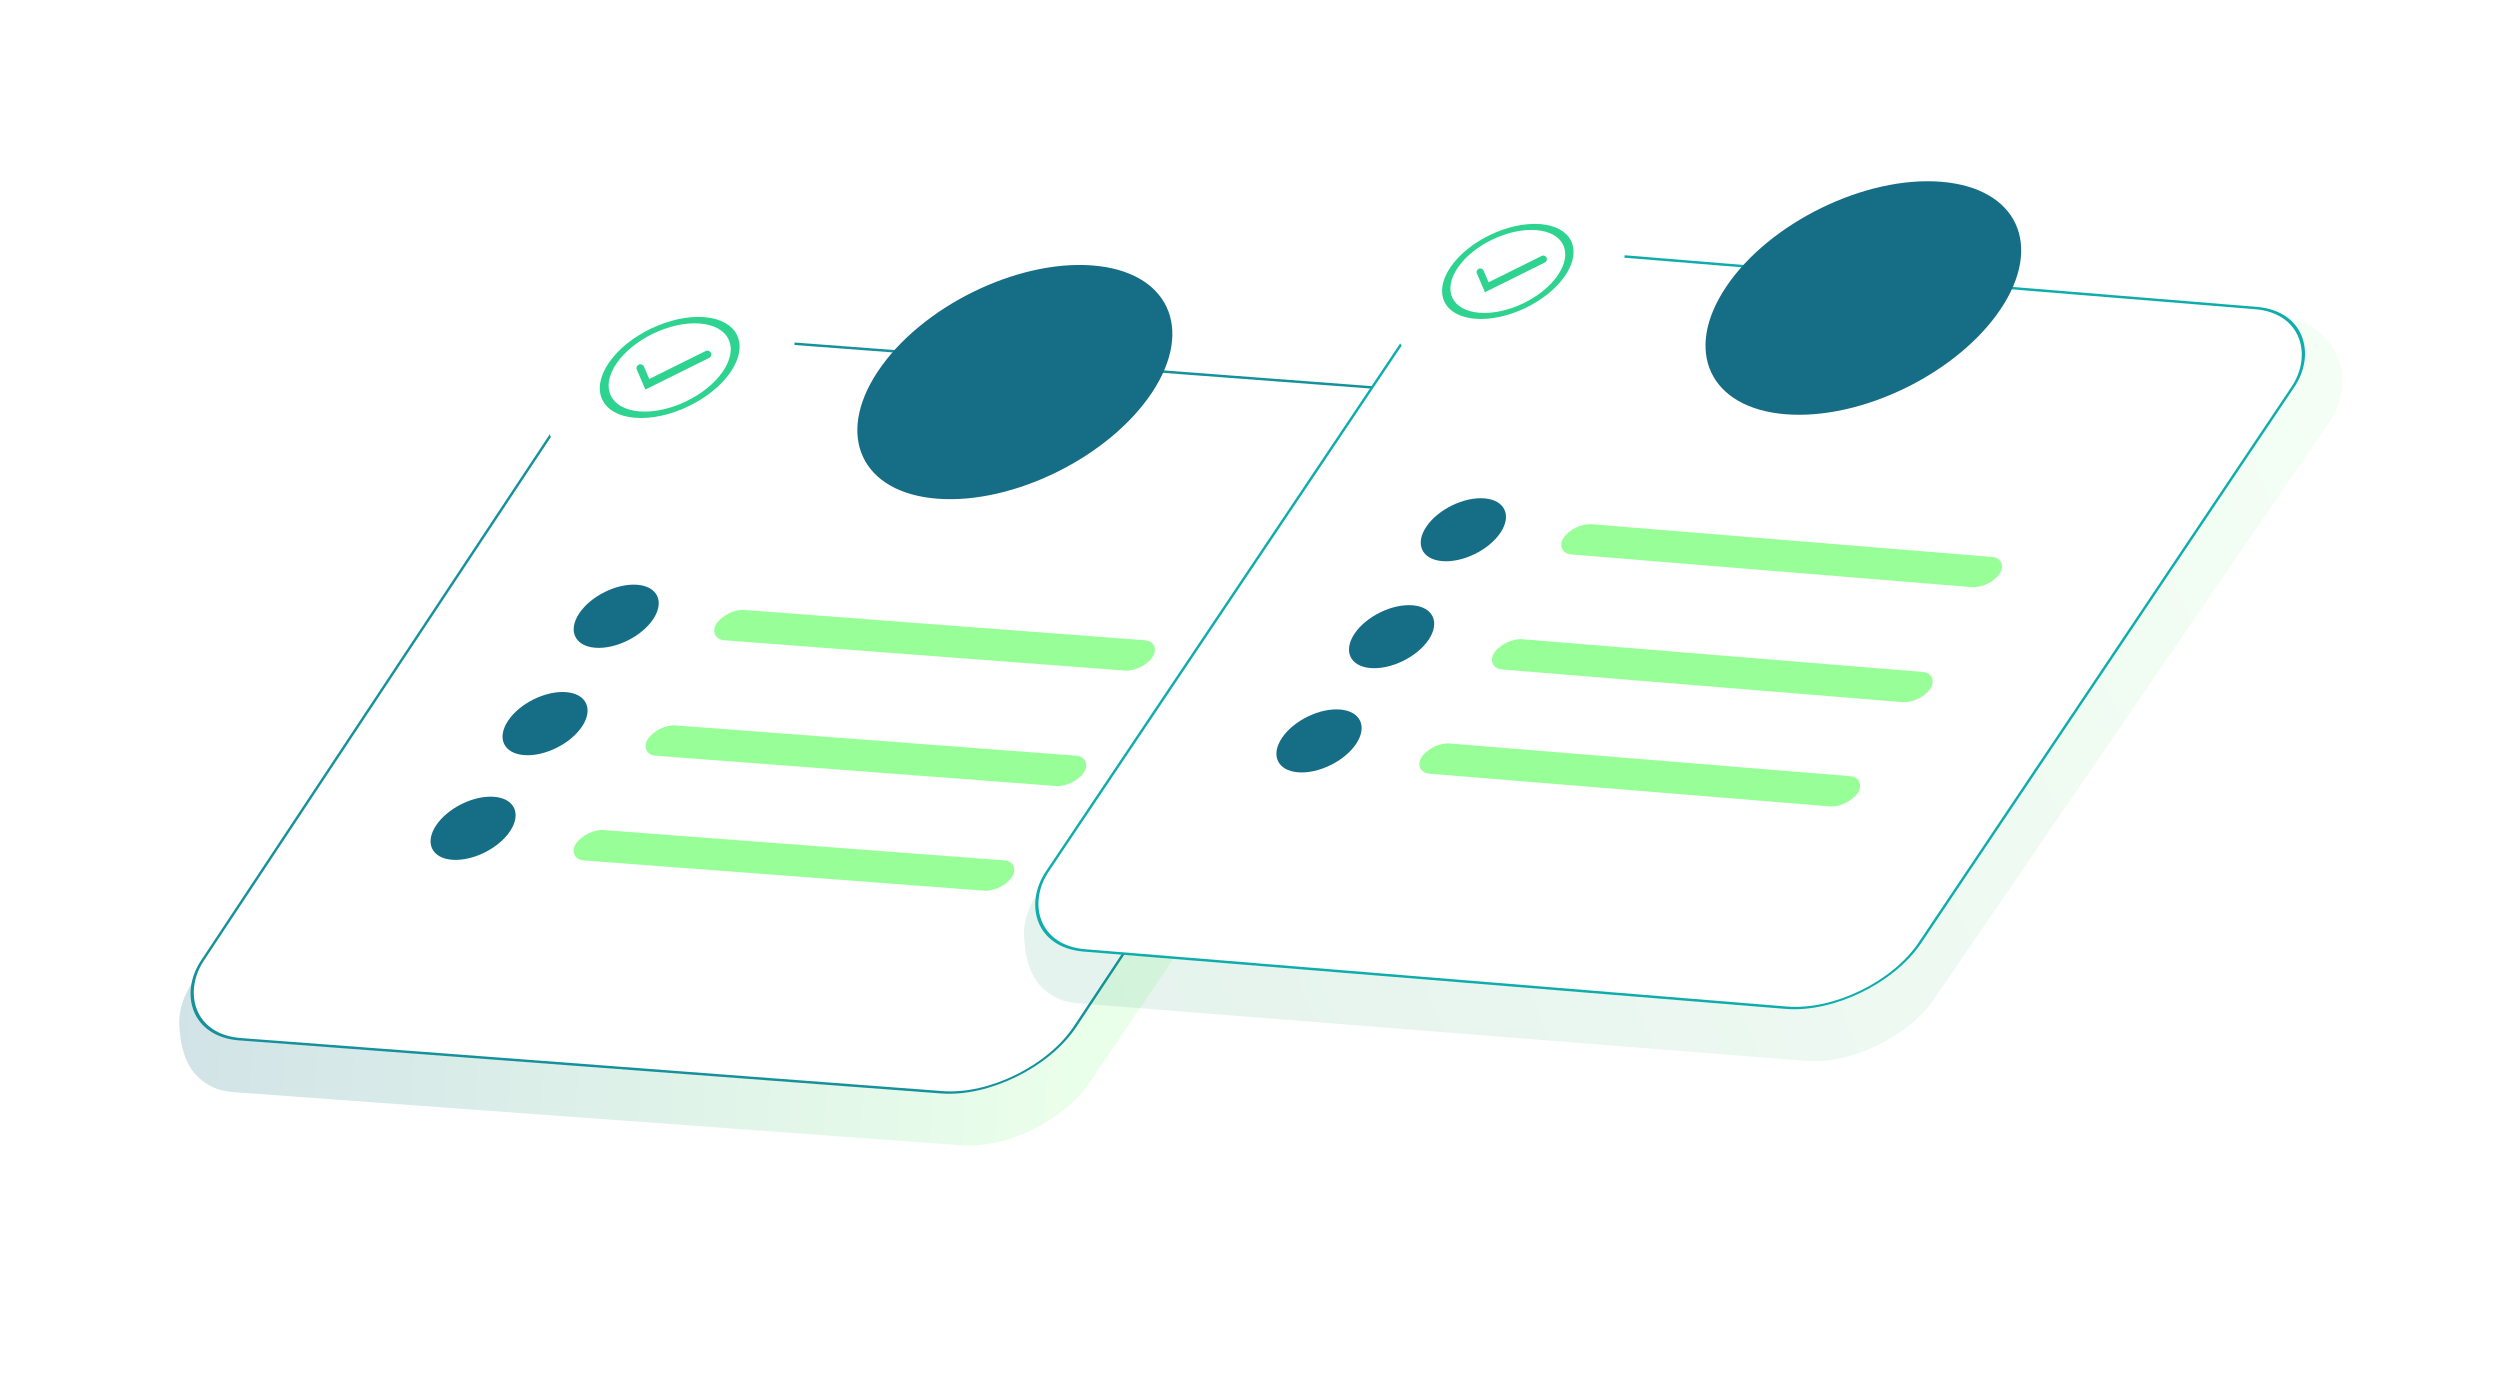
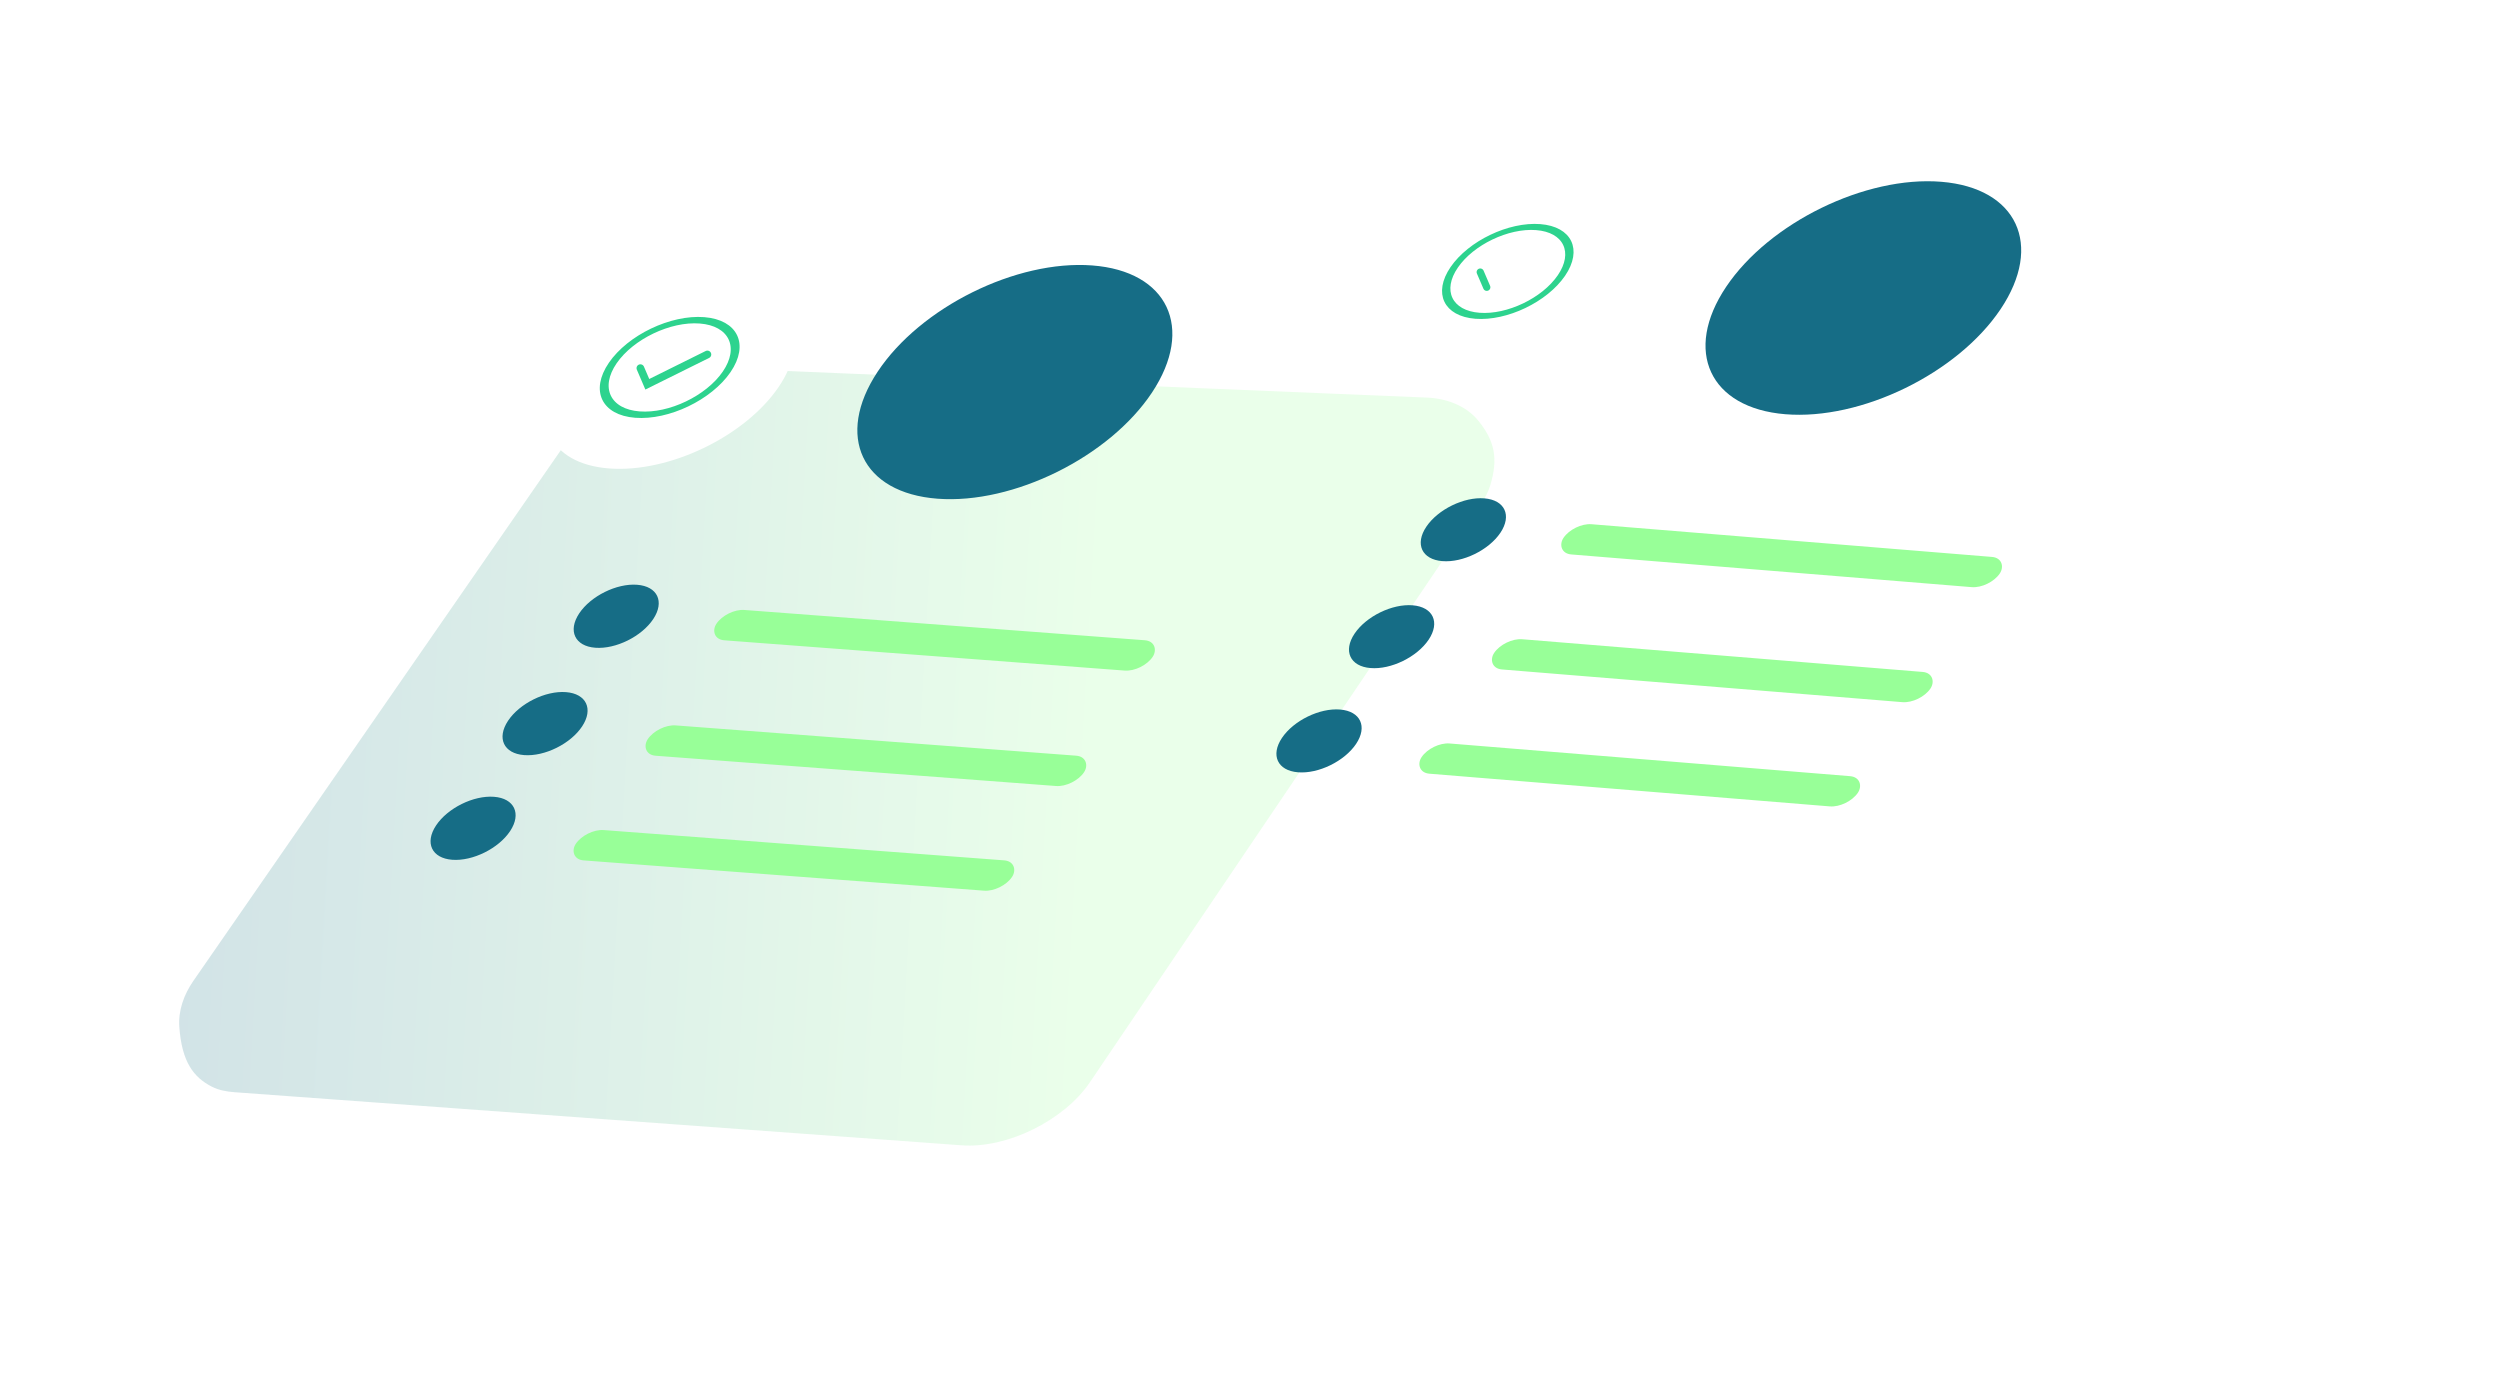
<svg xmlns="http://www.w3.org/2000/svg" width="886" height="490" viewBox="0 0 886 490" fill="none">
  <path d="M386.267 383.55C377.097 397.111 356.881 407.072 340.894 405.904L83.13 387.082C80.307 386.876 77.481 386.363 74.974 385.062C68.696 381.808 64.44 376.486 63.547 363.905C63.135 358.096 65.213 352.416 68.541 347.61L203.391 152.854C212.427 139.24 232.672 129.147 248.758 130.238L505.601 140.901C512.592 141.191 519.528 143.697 523.939 149.126C529.629 156.13 531.093 162.454 528.103 172.146C527.405 174.408 526.266 176.51 524.94 178.471L386.267 383.55Z" fill="url(#paint0_linear_40_6519)" fill-opacity="0.2" />
-   <rect x="0.218" y="0.457" width="311.779" height="296.619" rx="30.5" transform="matrix(-0.992 -0.075 0.556 -0.839 364.039 389.793)" fill="white" stroke="#15919C" />
  <ellipse cx="49.019" cy="49.27" rx="49.019" ry="49.27" transform="matrix(0.992 0.075 -0.556 0.839 338.432 90.393)" fill="#166D86" />
  <ellipse cx="13.235" cy="13.303" rx="13.235" ry="13.303" transform="matrix(0.992 0.075 -0.556 0.839 212.653 206.247)" fill="#166D86" />
  <ellipse cx="13.235" cy="13.303" rx="13.235" ry="13.303" transform="matrix(0.992 0.075 -0.556 0.839 187.438 244.295)" fill="#166D86" />
  <ellipse cx="13.235" cy="13.303" rx="13.235" ry="13.303" transform="matrix(0.992 0.075 -0.556 0.839 161.93 281.389)" fill="#166D86" />
  <rect width="155.88" height="12.81" rx="6.405" transform="matrix(0.992 0.075 -0.556 0.839 257.452 215.694)" fill="#98FF98" />
  <rect width="155.88" height="12.81" rx="6.405" transform="matrix(0.992 0.075 -0.556 0.839 233.117 256.604)" fill="#98FF98" />
  <rect width="155.88" height="12.81" rx="6.405" transform="matrix(0.992 0.075 -0.556 0.839 207.609 293.698)" fill="#98FF98" />
-   <path d="M685.545 353.896C676.297 367.402 656.024 377.24 640.044 375.976L382.394 355.603C379.571 355.379 376.748 354.849 374.247 353.533C367.989 350.241 363.763 344.893 362.943 332.307C362.564 326.496 364.675 320.829 368.03 316.043L503.993 122.103C513.107 108.543 533.409 98.572 549.489 99.76L806.265 111.969C813.256 112.302 820.177 114.849 824.557 120.305C830.207 127.342 831.635 133.675 828.589 143.35C827.878 145.607 826.727 147.703 825.39 149.656L685.545 353.896Z" fill="url(#paint1_linear_40_6519)" fill-opacity="0.1" />
-   <rect x="0.215" y="0.458" width="311.76" height="296.614" rx="30.5" transform="matrix(-0.992 -0.081 0.561 -0.836 663.278 360.006)" fill="white" stroke="#0FACAC" />
  <ellipse cx="49.016" cy="49.269" rx="49.016" ry="49.269" transform="matrix(0.992 0.081 -0.561 0.836 639.389 60.455)" fill="#166D86" />
  <ellipse cx="13.234" cy="13.303" rx="13.234" ry="13.303" transform="matrix(0.992 0.081 -0.561 0.836 512.949 175.55)" fill="#166D86" />
  <ellipse cx="13.234" cy="13.303" rx="13.234" ry="13.303" transform="matrix(0.992 0.081 -0.561 0.836 487.517 213.446)" fill="#166D86" />
  <ellipse cx="13.234" cy="13.303" rx="13.234" ry="13.303" transform="matrix(0.992 0.081 -0.561 0.836 461.797 250.386)" fill="#166D86" />
  <rect width="155.87" height="12.81" rx="6.405" transform="matrix(0.992 0.081 -0.561 0.836 557.693 185.267)" fill="#98FF98" />
  <rect width="155.87" height="12.81" rx="6.405" transform="matrix(0.992 0.081 -0.561 0.836 533.125 226.029)" fill="#98FF98" />
  <rect width="155.87" height="12.81" rx="6.405" transform="matrix(0.992 0.081 -0.561 0.836 507.405 262.969)" fill="#98FF98" />
  <g filter="url(#filter0_d_40_6519)">
    <circle cx="36.149" cy="36.149" r="36.149" transform="matrix(0.997 0.077 -0.565 0.825 518.947 64)" fill="white" />
  </g>
  <circle cx="20.334" cy="20.334" r="19.046" transform="matrix(0.997 0.077 -0.565 0.825 525.583 77.856)" stroke="#2DD38E" stroke-width="2.576" />
-   <path d="M524.599 96.431L526.904 101.802L546.936 91.867" stroke="#2DD38E" stroke-width="2.576" stroke-linecap="round" />
+   <path d="M524.599 96.431L526.904 101.802" stroke="#2DD38E" stroke-width="2.576" stroke-linecap="round" />
  <g filter="url(#filter1_d_40_6519)">
    <circle cx="38.429" cy="38.429" r="38.429" transform="matrix(0.997 0.077 -0.565 0.825 220.947 96)" fill="white" />
  </g>
  <circle cx="21.616" cy="21.616" r="20.247" transform="matrix(0.997 0.077 -0.565 0.825 228.001 110.73)" stroke="#2DD38E" stroke-width="2.738" />
  <path d="M226.956 130.476L229.405 136.186L250.701 125.624" stroke="#2DD38E" stroke-width="2.738" stroke-linecap="round" />
  <defs>
    <filter id="filter0_d_40_6519" x="455.343" y="32.303" width="158.434" height="135.47" filterUnits="userSpaceOnUse" color-interpolation-filters="sRGB">
      <feFlood flood-opacity="0" result="BackgroundImageFix" />
      <feColorMatrix in="SourceAlpha" type="matrix" values="0 0 0 0 0 0 0 0 0 0 0 0 0 0 0 0 0 0 127 0" result="hardAlpha" />
      <feOffset dy="3.435" />
      <feGaussianBlur stdDeviation="18.89" />
      <feColorMatrix type="matrix" values="0 0 0 0 0.185 0 0 0 0 0.197 0 0 0 0 0.492 0 0 0 0.1 0" />
      <feBlend mode="normal" in2="BackgroundImageFix" result="effect1_dropShadow_40_6519" />
      <feBlend mode="normal" in="SourceGraphic" in2="effect1_dropShadow_40_6519" result="shape" />
    </filter>
    <filter id="filter1_d_40_6519" x="153.332" y="62.304" width="168.426" height="144.014" filterUnits="userSpaceOnUse" color-interpolation-filters="sRGB">
      <feFlood flood-opacity="0" result="BackgroundImageFix" />
      <feColorMatrix in="SourceAlpha" type="matrix" values="0 0 0 0 0 0 0 0 0 0 0 0 0 0 0 0 0 0 127 0" result="hardAlpha" />
      <feOffset dy="3.651" />
      <feGaussianBlur stdDeviation="20.082" />
      <feColorMatrix type="matrix" values="0 0 0 0 0.185 0 0 0 0 0.197 0 0 0 0 0.492 0 0 0 0.1 0" />
      <feBlend mode="normal" in2="BackgroundImageFix" result="effect1_dropShadow_40_6519" />
      <feBlend mode="normal" in="SourceGraphic" in2="effect1_dropShadow_40_6519" result="shape" />
    </filter>
    <linearGradient id="paint0_linear_40_6519" x1="382.796" y1="378.5" x2="47.227" y2="359.471" gradientUnits="userSpaceOnUse">
      <stop stop-color="#98FF98" />
      <stop offset="1" stop-color="#166D86" />
    </linearGradient>
    <linearGradient id="paint1_linear_40_6519" x1="378.407" y1="346.5" x2="838.046" y2="148.001" gradientUnits="userSpaceOnUse">
      <stop stop-color="#008955" />
      <stop offset="1" stop-color="#98FF98" />
    </linearGradient>
  </defs>
</svg>